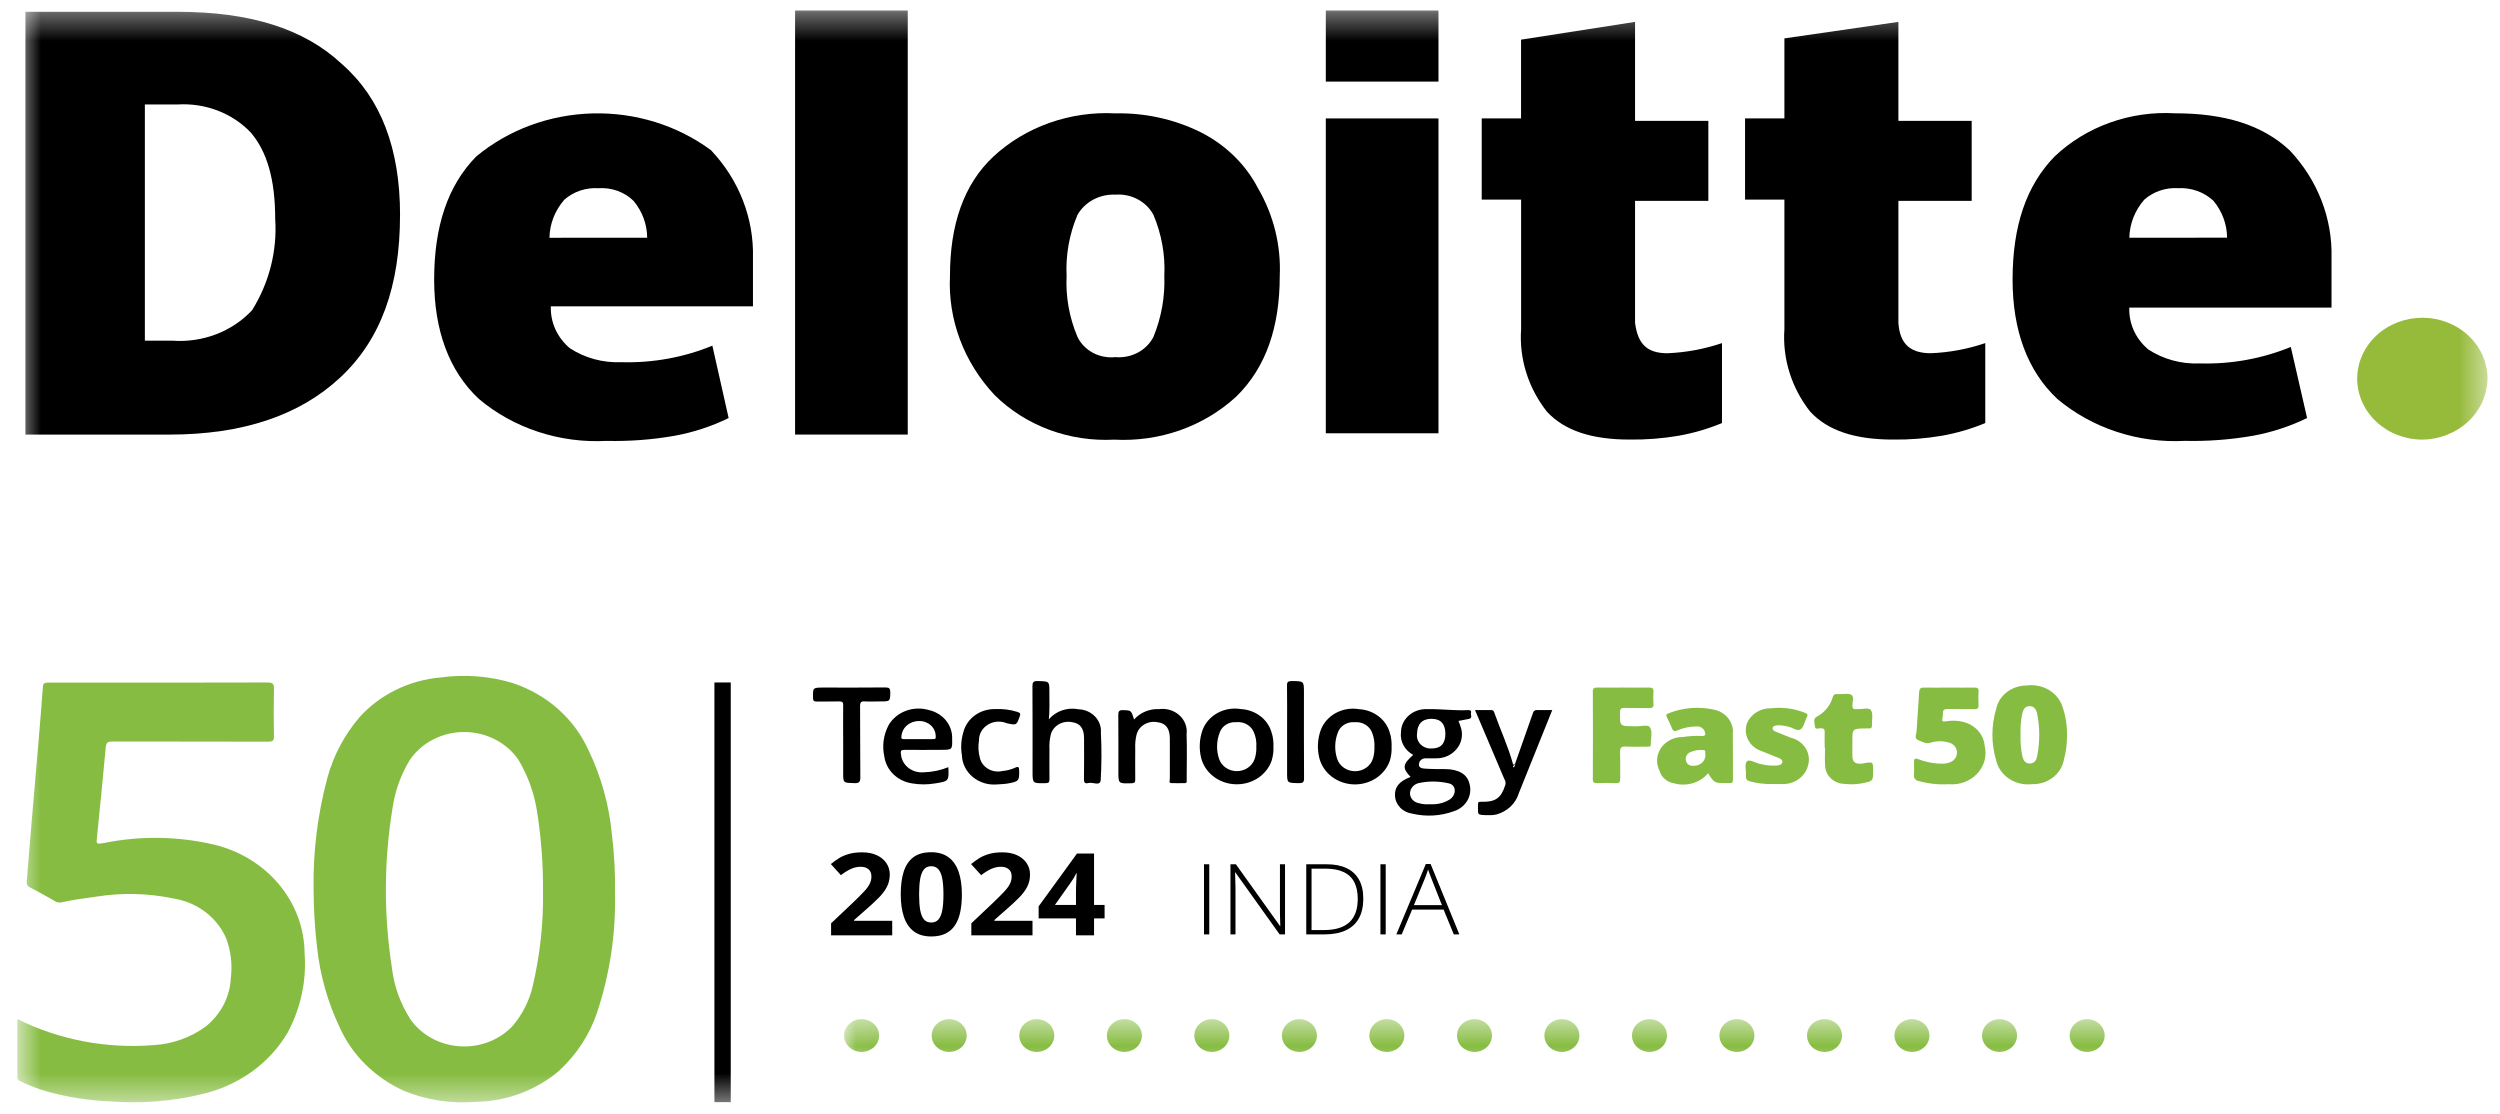
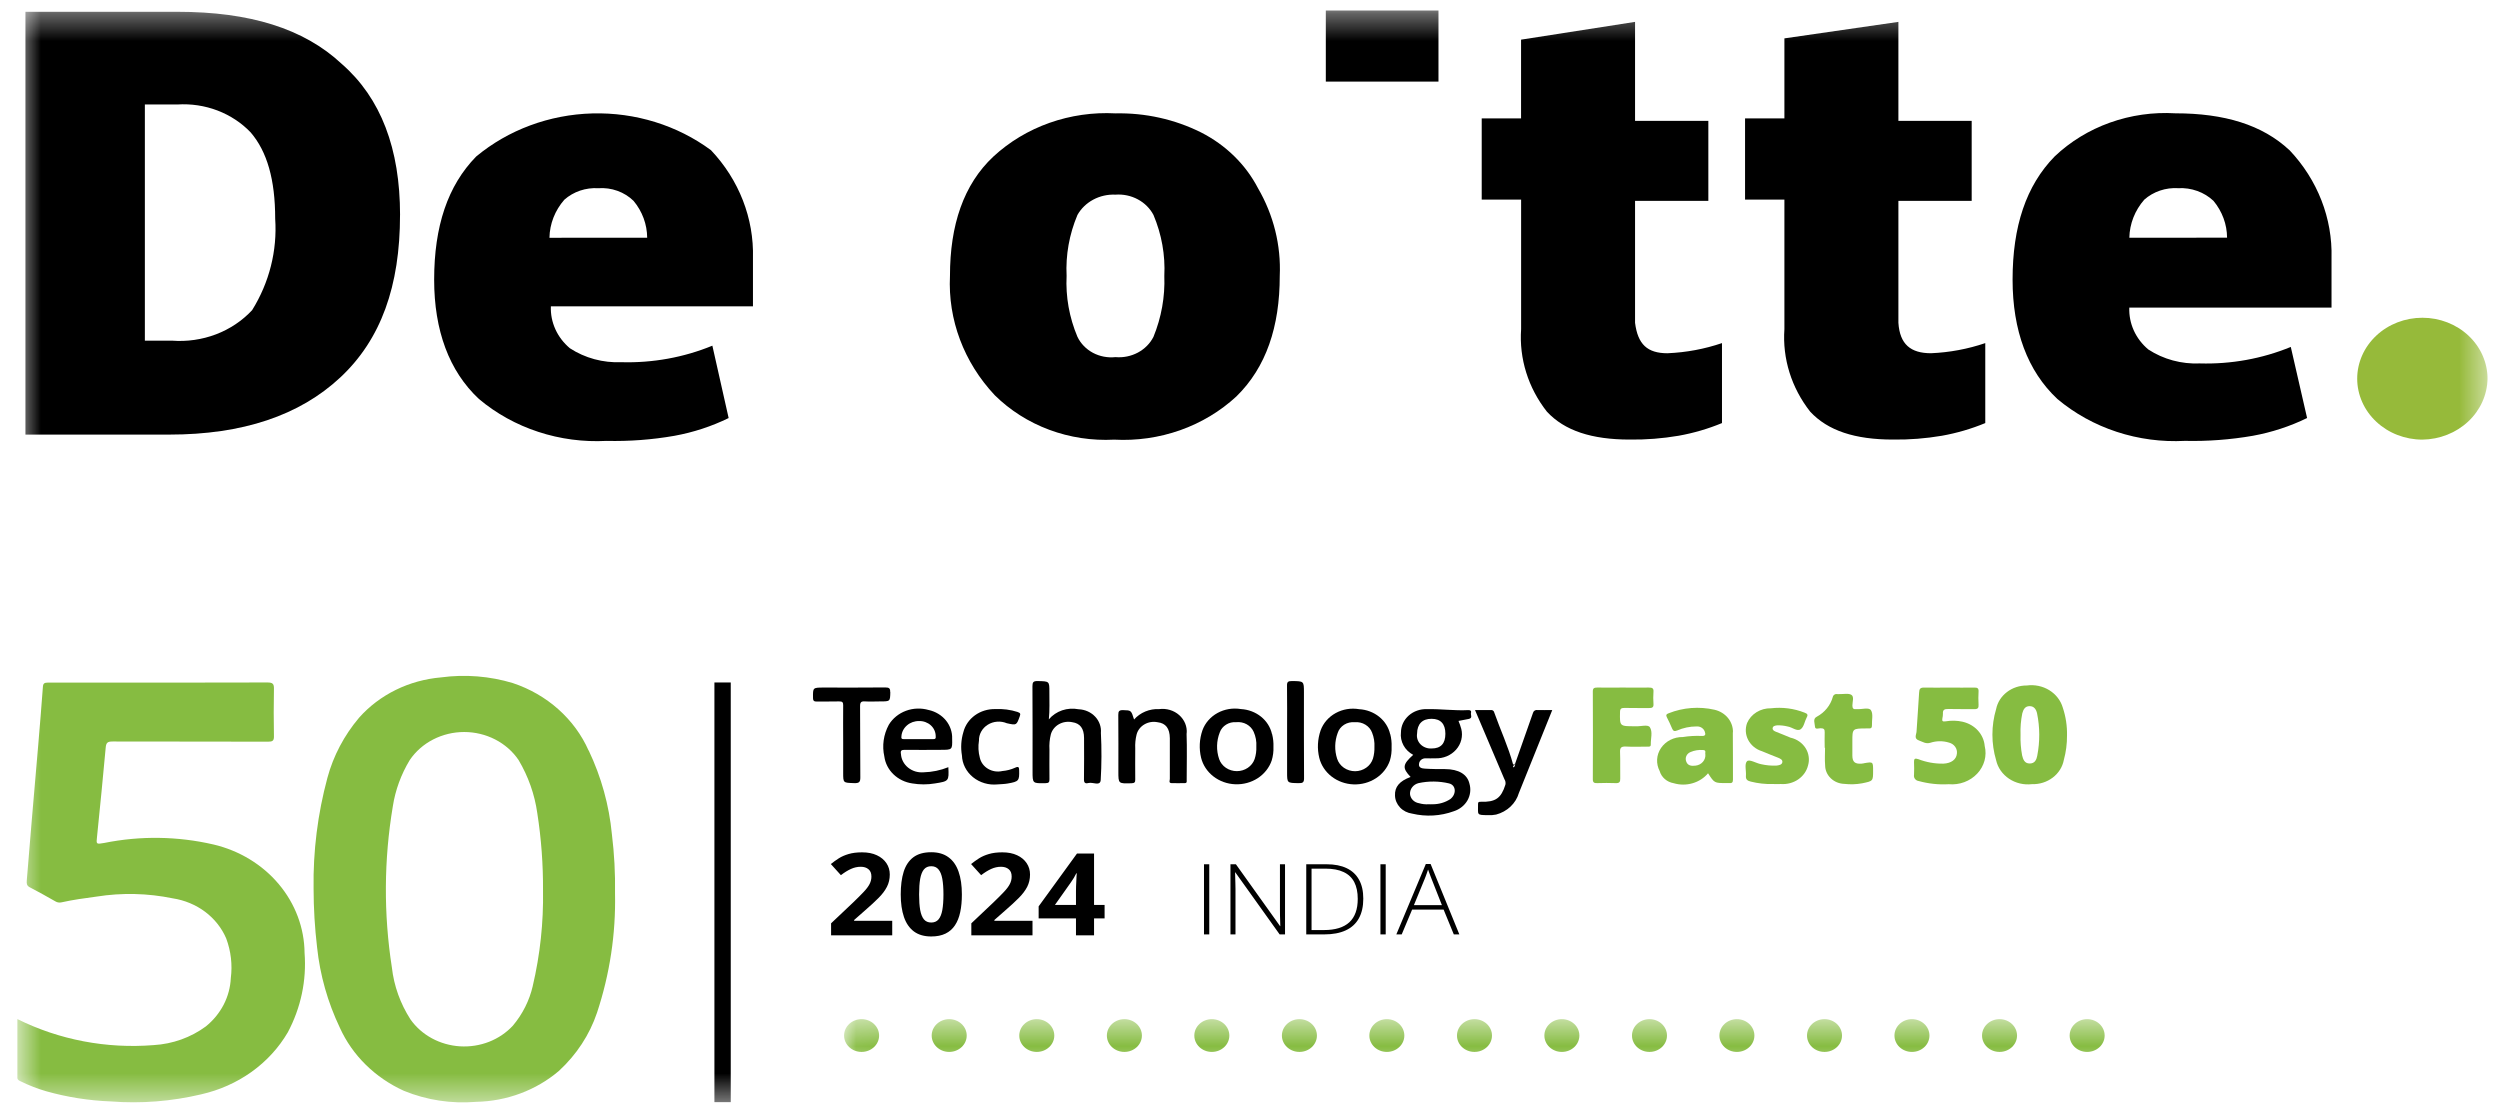
<svg xmlns="http://www.w3.org/2000/svg" width="92" height="41" viewBox="0 0 92 41" fill="none">
  <g clip-path="url(#clip0_17131_335)">
    <mask id="mask0_17131_335" style="mask-type:luminance" maskUnits="userSpaceOnUse" x="0" y="0" width="92" height="41">
      <path d="M91.538 0.387H0.639V40.562H91.538V0.387Z" fill="white" />
    </mask>
    <g mask="url(#mask0_17131_335)">
      <path d="M21.66 27.619C21.407 27.046 21.027 26.529 20.547 26.101C20.067 25.673 19.496 25.345 18.871 25.137C18.019 24.88 17.116 24.809 16.23 24.928C15.647 24.978 15.081 25.134 14.563 25.389C14.045 25.644 13.586 25.992 13.213 26.413C12.663 27.065 12.266 27.818 12.049 28.623C11.69 29.956 11.519 31.326 11.54 32.701C11.541 33.423 11.584 34.146 11.669 34.864C11.777 35.885 12.06 36.884 12.507 37.821C12.966 38.837 13.804 39.662 14.865 40.143C15.699 40.484 16.612 40.624 17.52 40.548C18.648 40.526 19.73 40.123 20.565 39.412C21.215 38.815 21.698 38.078 21.971 37.265C22.441 35.845 22.664 34.363 22.633 32.877C22.645 32.147 22.606 31.418 22.517 30.693C22.415 29.632 22.128 28.593 21.665 27.62M19.604 36.292C19.481 36.821 19.232 37.317 18.876 37.742C18.636 38.002 18.336 38.205 17.998 38.338C17.66 38.47 17.294 38.527 16.928 38.505C16.563 38.482 16.208 38.381 15.892 38.209C15.575 38.037 15.305 37.798 15.104 37.512C14.73 36.93 14.497 36.278 14.421 35.602C14.115 33.635 14.127 31.637 14.456 29.673C14.549 29.073 14.761 28.495 15.08 27.968C15.294 27.653 15.589 27.393 15.939 27.213C16.289 27.033 16.682 26.938 17.081 26.938C17.481 26.938 17.874 27.033 18.224 27.213C18.574 27.393 18.869 27.653 19.083 27.968C19.442 28.573 19.675 29.235 19.772 29.921C19.919 30.863 19.989 31.815 19.983 32.767C20.003 33.951 19.876 35.134 19.604 36.29" fill="#86BC41" />
      <path d="M7.85 31.076C6.535 30.772 5.163 30.753 3.839 31.02C3.538 31.072 3.538 31.074 3.571 30.787C3.571 30.773 3.571 30.761 3.575 30.748C3.682 29.668 3.795 28.59 3.89 27.51C3.906 27.329 3.96 27.286 4.147 27.287C6.054 27.293 7.96 27.287 9.866 27.294C10.026 27.294 10.083 27.262 10.081 27.101C10.07 26.516 10.07 25.93 10.081 25.345C10.084 25.169 10.04 25.115 9.841 25.115C7.618 25.122 5.396 25.12 3.173 25.12C2.701 25.12 2.23 25.123 1.758 25.12C1.635 25.12 1.587 25.151 1.579 25.273C1.526 25.996 1.466 26.714 1.405 27.435C1.326 28.371 1.243 29.308 1.164 30.244C1.103 30.968 1.045 31.685 0.985 32.406C0.977 32.508 0.978 32.592 1.097 32.653C1.42 32.818 1.729 32.997 2.043 33.173C2.075 33.192 2.111 33.206 2.149 33.211C2.187 33.217 2.226 33.215 2.264 33.206C2.687 33.111 3.118 33.053 3.552 32.995C4.483 32.847 5.436 32.869 6.358 33.059C6.794 33.126 7.205 33.297 7.55 33.555C7.894 33.814 8.161 34.152 8.325 34.536C8.499 35.004 8.557 35.502 8.494 35.994C8.478 36.334 8.389 36.667 8.231 36.973C8.072 37.279 7.849 37.551 7.574 37.773C7.023 38.179 6.354 38.419 5.654 38.46C3.919 38.599 2.177 38.267 0.639 37.502C0.639 38.238 0.639 38.948 0.639 39.656C0.639 39.742 0.704 39.765 0.764 39.795C1.062 39.942 1.374 40.063 1.696 40.157C2.47 40.376 3.271 40.502 4.08 40.533C5.195 40.619 6.318 40.53 7.403 40.272C8.075 40.12 8.706 39.839 9.256 39.446C9.805 39.053 10.26 38.557 10.591 37.99C11.073 37.085 11.286 36.076 11.208 35.068C11.2 34.148 10.866 33.258 10.258 32.535C9.651 31.813 8.804 31.299 7.851 31.076" fill="#86BC41" />
      <path d="M74.588 25.226C74.321 25.224 74.062 25.309 73.856 25.467C73.649 25.625 73.508 25.846 73.458 26.091C73.275 26.709 73.275 27.361 73.458 27.979C73.52 28.253 73.69 28.495 73.934 28.658C74.178 28.821 74.478 28.892 74.776 28.857C75.053 28.866 75.325 28.78 75.54 28.616C75.756 28.453 75.901 28.222 75.949 27.966C76.029 27.673 76.068 27.372 76.066 27.07C76.074 26.722 76.022 26.374 75.911 26.042C75.834 25.778 75.658 25.55 75.414 25.399C75.17 25.249 74.876 25.187 74.586 25.226M74.973 27.803C74.945 27.95 74.886 28.098 74.693 28.097C74.499 28.096 74.451 27.945 74.414 27.799C74.367 27.547 74.348 27.291 74.356 27.035C74.346 26.772 74.368 26.51 74.42 26.252C74.456 26.121 74.513 25.988 74.686 25.986C74.858 25.983 74.936 26.115 74.965 26.258C75.069 26.768 75.071 27.292 74.972 27.803" fill="#86BC41" />
      <path d="M72.229 26.561C72.023 26.514 71.809 26.509 71.602 26.545C71.487 26.562 71.461 26.536 71.479 26.439C71.493 26.381 71.5 26.322 71.5 26.263C71.489 26.122 71.555 26.087 71.698 26.091C72.014 26.1 72.331 26.091 72.647 26.097C72.781 26.1 72.818 26.057 72.811 25.938C72.801 25.774 72.801 25.61 72.811 25.445C72.817 25.33 72.77 25.3 72.653 25.303C72.344 25.309 72.034 25.303 71.725 25.303C71.415 25.303 71.12 25.31 70.818 25.303C70.669 25.298 70.629 25.348 70.624 25.483C70.599 25.962 70.556 26.44 70.529 26.919C70.523 27.035 70.416 27.182 70.626 27.253C70.76 27.299 70.87 27.386 71.039 27.333C71.261 27.261 71.501 27.259 71.724 27.328C71.817 27.352 71.897 27.406 71.95 27.481C72.004 27.555 72.026 27.646 72.014 27.735C71.993 27.949 71.808 28.089 71.518 28.102C71.201 28.108 70.886 28.051 70.593 27.937C70.465 27.892 70.432 27.927 70.436 28.043C70.441 28.201 70.446 28.359 70.436 28.516C70.431 28.541 70.432 28.567 70.438 28.593C70.444 28.618 70.455 28.642 70.471 28.663C70.487 28.684 70.508 28.702 70.531 28.716C70.555 28.729 70.581 28.738 70.608 28.742C70.966 28.841 71.34 28.881 71.712 28.859C71.907 28.876 72.104 28.851 72.286 28.783C72.468 28.716 72.63 28.609 72.759 28.472C72.889 28.335 72.981 28.171 73.03 27.993C73.078 27.816 73.081 27.63 73.037 27.452C73.02 27.244 72.933 27.046 72.789 26.886C72.645 26.727 72.451 26.614 72.234 26.563" fill="#86BC41" />
      <path d="M63.773 26.951C63.778 26.761 63.714 26.575 63.591 26.423C63.468 26.272 63.293 26.165 63.096 26.119C62.532 25.99 61.938 26.036 61.404 26.249C61.321 26.279 61.3 26.317 61.34 26.395C61.41 26.531 61.476 26.669 61.533 26.809C61.572 26.901 61.617 26.923 61.72 26.882C61.943 26.784 62.186 26.733 62.433 26.733C62.5 26.728 62.567 26.745 62.623 26.781C62.678 26.817 62.719 26.869 62.738 26.93C62.772 27.031 62.761 27.09 62.621 27.083C62.389 27.073 62.157 27.086 61.928 27.123C61.769 27.12 61.611 27.156 61.471 27.226C61.33 27.297 61.212 27.4 61.126 27.526C61.041 27.651 60.991 27.796 60.982 27.944C60.974 28.093 61.006 28.242 61.076 28.376C61.108 28.488 61.174 28.59 61.265 28.669C61.356 28.748 61.469 28.801 61.592 28.822C61.817 28.889 62.059 28.89 62.285 28.824C62.511 28.759 62.711 28.63 62.856 28.456C63.09 28.817 63.09 28.817 63.523 28.817C63.559 28.815 63.594 28.815 63.629 28.817C63.739 28.831 63.774 28.79 63.773 28.685C63.768 28.107 63.777 27.528 63.768 26.95M62.758 27.769C62.765 27.866 62.731 27.963 62.665 28.038C62.598 28.114 62.503 28.163 62.399 28.175C62.253 28.195 62.106 28.181 62.053 28.023C62.027 27.957 62.029 27.884 62.058 27.819C62.088 27.754 62.143 27.703 62.212 27.675C62.353 27.615 62.508 27.589 62.663 27.6C62.81 27.6 62.736 27.713 62.758 27.769Z" fill="#86BC41" />
      <path d="M54.134 26.235C54.151 26.163 54.116 26.128 54.031 26.132C53.525 26.159 53.021 26.084 52.517 26.097C52.393 26.091 52.269 26.109 52.153 26.15C52.037 26.19 51.931 26.252 51.841 26.332C51.751 26.412 51.68 26.508 51.63 26.614C51.581 26.721 51.556 26.835 51.555 26.951C51.535 27.115 51.568 27.281 51.648 27.428C51.728 27.576 51.853 27.698 52.006 27.779C51.613 28.131 51.596 28.261 51.91 28.592C51.498 28.744 51.321 28.96 51.336 29.276C51.34 29.439 51.407 29.595 51.523 29.717C51.639 29.839 51.797 29.918 51.97 29.942C52.478 30.063 53.014 30.032 53.501 29.853C53.717 29.784 53.897 29.64 54.004 29.452C54.11 29.263 54.136 29.043 54.075 28.837C53.996 28.494 53.679 28.306 53.182 28.303C52.929 28.303 52.676 28.303 52.424 28.285C52.322 28.279 52.196 28.247 52.22 28.111C52.224 28.054 52.252 28.001 52.296 27.963C52.341 27.925 52.4 27.904 52.46 27.906C52.58 27.906 52.699 27.912 52.819 27.906C52.964 27.912 53.108 27.886 53.241 27.831C53.373 27.776 53.49 27.692 53.583 27.588C53.676 27.483 53.742 27.36 53.775 27.228C53.808 27.096 53.809 26.959 53.776 26.826C53.748 26.726 53.714 26.627 53.673 26.53C53.798 26.506 53.921 26.481 54.045 26.458C54.205 26.428 54.114 26.311 54.132 26.233M53.328 28.831C53.586 28.892 53.605 29.224 53.373 29.406C53.182 29.531 52.954 29.598 52.721 29.597C52.679 29.601 52.637 29.597 52.577 29.597C52.456 29.605 52.335 29.592 52.219 29.558C52.132 29.544 52.052 29.503 51.992 29.442C51.932 29.38 51.895 29.302 51.888 29.219C51.884 29.129 51.913 29.04 51.97 28.968C52.027 28.895 52.108 28.843 52.201 28.819C52.573 28.738 52.959 28.742 53.329 28.83M52.685 27.544C52.609 27.549 52.532 27.538 52.462 27.511C52.391 27.485 52.327 27.444 52.276 27.392C52.224 27.339 52.186 27.276 52.164 27.208C52.142 27.14 52.137 27.068 52.148 26.997C52.153 26.642 52.342 26.448 52.687 26.452C53.018 26.455 53.189 26.641 53.19 27.001C53.19 27.361 53.026 27.544 52.685 27.544Z" fill="black" />
      <path d="M60.676 25.302C60.367 25.309 60.057 25.302 59.748 25.302C59.425 25.302 59.103 25.306 58.777 25.302C58.664 25.302 58.616 25.326 58.616 25.443C58.621 26.522 58.621 27.601 58.616 28.679C58.616 28.799 58.665 28.822 58.778 28.819C59.003 28.813 59.229 28.809 59.453 28.819C59.601 28.827 59.627 28.769 59.625 28.648C59.617 28.326 59.632 28.003 59.618 27.683C59.611 27.523 59.653 27.463 59.835 27.473C60.092 27.488 60.355 27.477 60.615 27.476C60.675 27.476 60.752 27.491 60.749 27.398C60.744 27.182 60.827 26.934 60.715 26.762C60.642 26.65 60.374 26.739 60.193 26.726C60.179 26.726 60.165 26.726 60.151 26.726C59.601 26.726 59.606 26.726 59.617 26.204C59.617 26.079 59.664 26.049 59.789 26.052C60.085 26.06 60.38 26.052 60.675 26.057C60.798 26.057 60.857 26.036 60.848 25.907C60.837 25.756 60.837 25.604 60.848 25.453C60.858 25.325 60.797 25.3 60.675 25.303" fill="#86BC41" />
      <path d="M65.903 27.151C65.718 27.072 65.529 27 65.343 26.924C65.283 26.899 65.224 26.864 65.233 26.794C65.245 26.714 65.326 26.702 65.394 26.693C65.528 26.688 65.661 26.703 65.79 26.736C65.956 26.762 66.133 26.93 66.267 26.834C66.388 26.747 66.409 26.543 66.489 26.397C66.545 26.296 66.505 26.263 66.409 26.226C66.019 26.071 65.591 26.016 65.17 26.065C64.983 26.061 64.798 26.111 64.641 26.208C64.484 26.305 64.363 26.444 64.293 26.607C64.255 26.709 64.24 26.817 64.247 26.924C64.254 27.031 64.284 27.137 64.335 27.233C64.386 27.329 64.457 27.416 64.543 27.486C64.63 27.557 64.731 27.611 64.841 27.645C65.037 27.732 65.241 27.804 65.439 27.886C65.514 27.918 65.608 27.959 65.59 28.053C65.572 28.147 65.461 28.164 65.371 28.174C65.182 28.182 64.992 28.164 64.808 28.122C64.625 28.089 64.374 27.925 64.288 28.016C64.189 28.122 64.266 28.366 64.25 28.549C64.238 28.684 64.305 28.734 64.43 28.763C64.695 28.83 64.969 28.86 65.244 28.852C65.342 28.852 65.441 28.856 65.539 28.852C65.766 28.868 65.991 28.808 66.175 28.682C66.358 28.556 66.487 28.372 66.537 28.165C66.568 28.059 66.575 27.949 66.559 27.841C66.544 27.732 66.506 27.628 66.447 27.533C66.388 27.439 66.309 27.356 66.216 27.29C66.123 27.224 66.017 27.176 65.903 27.149" fill="#86BC41" />
      <path d="M39.692 26.101C39.49 26.061 39.281 26.075 39.087 26.14C38.894 26.206 38.724 26.321 38.597 26.473C38.633 26.131 38.615 25.795 38.617 25.461C38.617 25.065 38.617 25.073 38.188 25.063C38.024 25.06 37.994 25.108 37.994 25.251C38.001 26.296 37.998 27.342 37.998 28.388C37.998 28.834 37.998 28.829 38.472 28.821C38.601 28.821 38.621 28.777 38.62 28.672C38.614 28.31 38.62 27.948 38.62 27.587C38.608 27.396 38.626 27.205 38.672 27.019C38.717 26.865 38.824 26.732 38.97 26.65C39.117 26.568 39.292 26.542 39.459 26.577C39.748 26.617 39.892 26.807 39.893 27.158C39.893 27.671 39.899 28.183 39.89 28.697C39.89 28.84 39.977 28.835 40.061 28.814C40.213 28.774 40.489 28.942 40.506 28.706C40.54 28.129 40.543 27.549 40.513 26.971C40.523 26.864 40.509 26.755 40.473 26.653C40.437 26.55 40.38 26.455 40.303 26.374C40.227 26.293 40.135 26.227 40.031 26.18C39.927 26.133 39.814 26.106 39.698 26.101" fill="black" />
      <path d="M68.591 28.09C68.563 28.095 68.535 28.099 68.507 28.102C68.266 28.12 68.17 28.042 68.167 27.814C68.167 27.636 68.167 27.459 68.167 27.281C68.167 26.809 68.167 26.809 68.682 26.806C68.71 26.805 68.738 26.805 68.766 26.806C68.858 26.815 68.891 26.776 68.888 26.692C68.879 26.503 68.942 26.275 68.851 26.136C68.774 26.019 68.512 26.11 68.335 26.096C68.328 26.095 68.321 26.095 68.314 26.096C68.205 26.11 68.169 26.069 68.168 25.965C68.168 25.829 68.239 25.641 68.133 25.572C68.028 25.503 67.837 25.548 67.682 25.543C67.661 25.543 67.64 25.543 67.618 25.543C67.599 25.539 67.58 25.539 67.561 25.542C67.542 25.545 67.524 25.552 67.508 25.562C67.492 25.572 67.478 25.585 67.468 25.6C67.457 25.615 67.45 25.632 67.447 25.649C67.405 25.801 67.331 25.944 67.229 26.069C67.128 26.194 67 26.299 66.855 26.377C66.703 26.454 66.785 26.618 66.791 26.738C66.796 26.859 66.925 26.799 66.994 26.799C67.114 26.799 67.153 26.835 67.149 26.946C67.141 27.137 67.149 27.327 67.149 27.518H67.162C67.162 27.734 67.146 27.952 67.165 28.167C67.166 28.344 67.24 28.514 67.373 28.641C67.505 28.768 67.684 28.842 67.874 28.847C68.09 28.872 68.309 28.865 68.524 28.826C68.929 28.743 68.93 28.747 68.93 28.361C68.93 28.03 68.929 28.03 68.594 28.087" fill="#86BC41" />
      <path d="M56.584 26.13C56.547 26.122 56.508 26.129 56.477 26.148C56.445 26.168 56.423 26.198 56.415 26.232C56.197 26.855 55.977 27.478 55.757 28.101C55.759 28.126 55.756 28.152 55.747 28.176C55.739 28.2 55.725 28.222 55.707 28.242C55.664 28.213 55.681 28.177 55.685 28.142C55.506 27.479 55.212 26.854 54.984 26.208C54.978 26.183 54.962 26.16 54.939 26.146C54.916 26.132 54.888 26.126 54.861 26.131C54.675 26.134 54.488 26.131 54.281 26.131C54.648 26.994 55.006 27.833 55.361 28.672C55.401 28.733 55.414 28.806 55.399 28.876C55.242 29.373 55.038 29.522 54.497 29.505C54.423 29.505 54.391 29.512 54.392 29.581C54.399 29.994 54.314 29.992 54.764 29.998C54.862 30.003 54.961 29.995 55.057 29.976C55.257 29.923 55.44 29.822 55.587 29.683C55.733 29.545 55.839 29.373 55.894 29.185C56.234 28.345 56.572 27.505 56.908 26.664L57.123 26.13C56.92 26.13 56.752 26.135 56.584 26.13Z" fill="black" />
      <path d="M46.809 27.014C46.754 26.765 46.612 26.539 46.405 26.373C46.199 26.207 45.94 26.109 45.668 26.094C45.371 26.044 45.064 26.095 44.804 26.238C44.544 26.381 44.347 26.607 44.25 26.874C44.137 27.201 44.12 27.549 44.2 27.884C44.266 28.153 44.425 28.395 44.652 28.571C44.879 28.748 45.162 28.85 45.457 28.861C45.752 28.873 46.042 28.794 46.285 28.637C46.527 28.479 46.708 28.251 46.798 27.988C46.848 27.824 46.87 27.653 46.863 27.482C46.869 27.325 46.852 27.167 46.813 27.014M46.169 27.936C46.124 28.065 46.036 28.177 45.919 28.256C45.802 28.335 45.661 28.378 45.517 28.378C45.372 28.378 45.231 28.335 45.114 28.256C44.997 28.177 44.91 28.065 44.865 27.936C44.755 27.614 44.763 27.268 44.888 26.951C44.929 26.834 45.011 26.734 45.121 26.666C45.23 26.598 45.361 26.566 45.492 26.576C45.626 26.562 45.762 26.589 45.878 26.653C45.994 26.718 46.085 26.816 46.136 26.933C46.211 27.103 46.245 27.287 46.233 27.471C46.24 27.629 46.219 27.787 46.169 27.938" fill="black" />
      <path d="M51.158 27.018C51.102 26.768 50.96 26.543 50.754 26.377C50.547 26.211 50.288 26.113 50.016 26.098C49.719 26.047 49.413 26.098 49.153 26.241C48.893 26.384 48.696 26.61 48.599 26.878C48.486 27.204 48.468 27.553 48.549 27.888C48.615 28.157 48.774 28.398 49.001 28.575C49.228 28.751 49.51 28.853 49.805 28.865C50.1 28.877 50.391 28.798 50.633 28.64C50.876 28.483 51.056 28.255 51.147 27.992C51.197 27.828 51.218 27.657 51.211 27.486C51.218 27.329 51.201 27.171 51.162 27.018M50.525 27.916C50.483 28.049 50.398 28.166 50.279 28.25C50.161 28.334 50.017 28.38 49.869 28.381C49.721 28.381 49.576 28.337 49.457 28.255C49.337 28.173 49.25 28.056 49.207 27.924C49.106 27.614 49.113 27.282 49.226 26.975C49.265 26.851 49.349 26.743 49.464 26.67C49.579 26.598 49.717 26.565 49.855 26.577C49.993 26.565 50.131 26.597 50.247 26.668C50.363 26.738 50.45 26.843 50.494 26.965C50.56 27.132 50.589 27.309 50.579 27.487C50.584 27.631 50.566 27.777 50.525 27.916Z" fill="black" />
      <path d="M43.67 26.988C43.681 26.864 43.662 26.739 43.614 26.622C43.566 26.506 43.491 26.401 43.394 26.315C43.297 26.229 43.181 26.165 43.054 26.127C42.927 26.089 42.792 26.078 42.66 26.095C42.484 26.086 42.309 26.116 42.148 26.183C41.987 26.25 41.845 26.351 41.734 26.478C41.626 26.134 41.626 26.142 41.337 26.133C41.188 26.128 41.151 26.171 41.153 26.308C41.16 27.005 41.156 27.702 41.156 28.399C41.156 28.842 41.156 28.838 41.638 28.824C41.752 28.821 41.779 28.787 41.777 28.687C41.771 28.306 41.777 27.924 41.777 27.542C41.768 27.371 41.785 27.2 41.826 27.033C41.865 26.878 41.968 26.743 42.113 26.658C42.257 26.573 42.432 26.544 42.599 26.578C42.9 26.613 43.046 26.804 43.05 27.167C43.05 27.667 43.05 28.166 43.05 28.667C43.05 28.72 42.997 28.814 43.114 28.819C43.276 28.825 43.436 28.819 43.599 28.819C43.689 28.819 43.67 28.752 43.67 28.703C43.67 28.131 43.686 27.558 43.666 26.988" fill="black" />
      <path d="M34.178 26.129C33.903 26.049 33.608 26.058 33.34 26.157C33.073 26.256 32.849 26.438 32.708 26.672C32.513 27.033 32.455 27.445 32.544 27.841C32.577 28.087 32.695 28.318 32.881 28.496C33.066 28.674 33.308 28.792 33.571 28.83C33.848 28.877 34.132 28.877 34.408 28.83C34.919 28.749 34.924 28.744 34.899 28.232C34.611 28.349 34.301 28.413 33.987 28.421C33.885 28.429 33.782 28.418 33.684 28.389C33.587 28.359 33.497 28.312 33.419 28.249C33.341 28.186 33.278 28.11 33.233 28.024C33.187 27.938 33.161 27.844 33.155 27.748C33.132 27.623 33.169 27.592 33.302 27.594C33.738 27.602 34.174 27.594 34.61 27.594C35.046 27.594 35.048 27.594 35.039 27.185C35.048 26.943 34.967 26.705 34.81 26.512C34.653 26.32 34.429 26.184 34.177 26.128M34.327 27.201C34.151 27.197 33.976 27.201 33.8 27.201C33.625 27.201 33.449 27.197 33.274 27.201C33.179 27.201 33.16 27.179 33.173 27.088C33.185 26.936 33.259 26.794 33.38 26.691C33.5 26.588 33.658 26.532 33.822 26.535C33.901 26.532 33.98 26.545 34.054 26.572C34.128 26.599 34.196 26.639 34.253 26.691C34.31 26.742 34.355 26.804 34.386 26.872C34.417 26.941 34.433 27.014 34.434 27.089C34.445 27.181 34.417 27.203 34.327 27.201Z" fill="black" />
      <path d="M32.759 25.471C32.763 25.334 32.725 25.297 32.576 25.298C31.824 25.306 31.072 25.302 30.321 25.302C29.908 25.302 29.915 25.302 29.919 25.681C29.919 25.802 29.966 25.82 30.077 25.817C30.344 25.811 30.612 25.821 30.878 25.812C30.999 25.809 31.031 25.844 31.029 25.955C31.023 26.409 31.029 26.862 31.029 27.316V28.439C31.029 28.816 31.029 28.805 31.431 28.819C31.618 28.826 31.662 28.778 31.66 28.605C31.65 27.73 31.66 26.857 31.651 25.982C31.651 25.84 31.693 25.801 31.839 25.812C32.021 25.824 32.204 25.812 32.387 25.812C32.763 25.812 32.755 25.812 32.764 25.468" fill="black" />
      <path d="M37.45 26.201C37.184 26.116 36.903 26.08 36.622 26.094C36.353 26.089 36.09 26.17 35.877 26.324C35.664 26.478 35.514 26.696 35.452 26.942C35.368 27.22 35.35 27.513 35.399 27.799C35.404 27.951 35.443 28.101 35.513 28.239C35.583 28.377 35.683 28.5 35.806 28.6C35.929 28.7 36.072 28.775 36.228 28.821C36.383 28.867 36.547 28.882 36.709 28.866C36.835 28.856 36.962 28.855 37.085 28.833C37.496 28.761 37.514 28.731 37.505 28.351C37.505 28.237 37.485 28.19 37.353 28.253C37.207 28.319 37.05 28.36 36.888 28.374C36.799 28.394 36.706 28.398 36.615 28.384C36.525 28.37 36.438 28.339 36.36 28.293C36.282 28.247 36.215 28.186 36.163 28.116C36.111 28.045 36.075 27.965 36.057 27.88C36.002 27.676 35.992 27.463 36.026 27.255C36.023 27.14 36.051 27.026 36.108 26.923C36.164 26.821 36.248 26.734 36.35 26.67C36.452 26.606 36.57 26.567 36.693 26.558C36.816 26.548 36.939 26.568 37.051 26.615C37.411 26.695 37.407 26.694 37.529 26.356C37.562 26.265 37.545 26.236 37.451 26.203" fill="black" />
      <path d="M47.985 25.485C47.985 25.063 47.985 25.067 47.539 25.063C47.404 25.063 47.36 25.092 47.362 25.225C47.37 25.79 47.365 26.355 47.365 26.921V28.419C47.365 28.819 47.365 28.812 47.789 28.82C47.945 28.823 47.989 28.79 47.989 28.639C47.981 27.588 47.985 26.537 47.985 25.485Z" fill="black" />
      <path d="M55.69 28.215C55.714 28.18 55.734 28.142 55.748 28.103L55.676 28.145C55.699 28.173 55.706 28.201 55.69 28.215Z" fill="black" />
      <path d="M32.834 34.421H30.584V33.978L31.392 33.214C31.555 33.057 31.686 32.927 31.784 32.822C31.884 32.717 31.956 32.62 32 32.534C32.045 32.447 32.068 32.355 32.068 32.256C32.068 32.136 32.032 32.047 31.96 31.988C31.89 31.928 31.795 31.897 31.676 31.897C31.551 31.897 31.43 31.924 31.313 31.978C31.195 32.031 31.073 32.108 30.945 32.206L30.575 31.797C30.668 31.722 30.765 31.652 30.868 31.586C30.972 31.52 31.093 31.468 31.229 31.428C31.367 31.387 31.532 31.366 31.724 31.366C31.936 31.366 32.117 31.402 32.268 31.473C32.421 31.544 32.538 31.642 32.621 31.766C32.703 31.888 32.744 32.026 32.744 32.182C32.744 32.348 32.709 32.5 32.638 32.637C32.568 32.774 32.465 32.91 32.33 33.045C32.197 33.179 32.035 33.328 31.846 33.492L31.432 33.856V33.885H32.834V34.421ZM35.397 32.915C35.397 33.158 35.377 33.375 35.336 33.566C35.296 33.757 35.231 33.919 35.142 34.052C35.054 34.185 34.938 34.287 34.794 34.357C34.65 34.427 34.475 34.462 34.27 34.462C34.012 34.462 33.8 34.401 33.634 34.279C33.468 34.155 33.345 33.978 33.266 33.747C33.187 33.515 33.147 33.238 33.147 32.915C33.147 32.59 33.183 32.312 33.255 32.081C33.328 31.849 33.447 31.671 33.612 31.547C33.776 31.424 33.995 31.362 34.27 31.362C34.527 31.362 34.738 31.424 34.904 31.547C35.072 31.669 35.196 31.847 35.276 32.079C35.357 32.309 35.397 32.588 35.397 32.915ZM33.823 32.915C33.823 33.144 33.836 33.336 33.863 33.49C33.891 33.642 33.937 33.757 34.001 33.834C34.066 33.911 34.156 33.949 34.27 33.949C34.383 33.949 34.472 33.911 34.536 33.836C34.602 33.759 34.649 33.644 34.677 33.492C34.705 33.338 34.719 33.146 34.719 32.915C34.719 32.686 34.705 32.494 34.677 32.34C34.649 32.187 34.602 32.071 34.536 31.994C34.472 31.916 34.383 31.877 34.27 31.877C34.156 31.877 34.066 31.916 34.001 31.994C33.937 32.071 33.891 32.187 33.863 32.34C33.836 32.494 33.823 32.686 33.823 32.915ZM37.996 34.421H35.745V33.978L36.553 33.214C36.716 33.057 36.847 32.927 36.945 32.822C37.045 32.717 37.117 32.62 37.161 32.534C37.207 32.447 37.229 32.355 37.229 32.256C37.229 32.136 37.194 32.047 37.121 31.988C37.051 31.928 36.956 31.897 36.837 31.897C36.713 31.897 36.592 31.924 36.474 31.978C36.357 32.031 36.234 32.108 36.106 32.206L35.736 31.797C35.829 31.722 35.927 31.652 36.029 31.586C36.134 31.52 36.254 31.468 36.391 31.428C36.528 31.387 36.694 31.366 36.886 31.366C37.097 31.366 37.279 31.402 37.43 31.473C37.583 31.544 37.7 31.642 37.782 31.766C37.864 31.888 37.905 32.026 37.905 32.182C37.905 32.348 37.87 32.5 37.8 32.637C37.729 32.774 37.626 32.91 37.491 33.045C37.358 33.179 37.196 33.328 37.007 33.492L36.593 33.856V33.885H37.996V34.421ZM40.649 33.797H40.261V34.421H39.596V33.797H38.222V33.354L39.634 31.409H40.261V33.302H40.649V33.797ZM39.596 33.302V32.791C39.596 32.743 39.597 32.686 39.599 32.62C39.602 32.554 39.605 32.489 39.608 32.423C39.611 32.357 39.613 32.298 39.616 32.248C39.621 32.195 39.624 32.159 39.625 32.138H39.608C39.58 32.195 39.55 32.25 39.519 32.303C39.489 32.355 39.453 32.41 39.411 32.468L38.821 33.302H39.596Z" fill="black" />
      <path d="M44.307 34.386V31.805H44.501V34.386H44.307ZM47.289 34.386H47.091L45.46 32.103H45.451C45.453 32.167 45.455 32.232 45.456 32.298C45.459 32.362 45.461 32.429 45.462 32.499C45.465 32.567 45.466 32.638 45.466 32.711V34.386H45.281V31.805H45.481L47.106 34.081H47.115C47.114 34.029 47.112 33.969 47.11 33.901C47.108 33.833 47.106 33.762 47.104 33.691C47.103 33.619 47.102 33.551 47.102 33.488V31.805H47.289V34.386ZM50.169 33.071C50.169 33.359 50.114 33.601 50.005 33.797C49.897 33.992 49.736 34.139 49.522 34.238C49.309 34.337 49.045 34.386 48.731 34.386H48.07V31.805H48.818C49.112 31.805 49.359 31.853 49.559 31.95C49.76 32.046 49.911 32.189 50.014 32.377C50.118 32.564 50.169 32.795 50.169 33.071ZM49.965 33.078C49.965 32.832 49.922 32.627 49.837 32.462C49.751 32.297 49.62 32.173 49.444 32.091C49.268 32.007 49.045 31.966 48.774 31.966H48.265V34.226H48.721C49.138 34.226 49.449 34.13 49.656 33.94C49.862 33.748 49.965 33.461 49.965 33.078ZM50.8 34.386V31.805H50.994V34.386H50.8ZM53.5 34.386L53.125 33.473H51.966L51.583 34.386H51.385L52.47 31.796H52.647L53.704 34.386H53.5ZM53.062 33.309L52.681 32.342C52.671 32.317 52.659 32.285 52.644 32.246C52.63 32.208 52.615 32.166 52.598 32.123C52.583 32.079 52.568 32.038 52.553 31.999C52.54 32.04 52.526 32.082 52.511 32.123C52.496 32.164 52.482 32.204 52.468 32.243C52.454 32.281 52.441 32.315 52.428 32.345L52.032 33.309H53.062Z" fill="black" />
      <path d="M86.745 13.936C86.745 13.341 86.998 12.771 87.448 12.35C87.897 11.929 88.508 11.693 89.144 11.693C89.779 11.693 90.389 11.929 90.839 12.35C91.288 12.771 91.541 13.341 91.541 13.936C91.532 14.528 91.277 15.094 90.829 15.513C90.381 15.931 89.777 16.17 89.144 16.178C88.508 16.178 87.898 15.942 87.449 15.521C86.999 15.101 86.746 14.531 86.745 13.936Z" fill="#96BA3A" />
      <path d="M14.721 7.91C14.721 10.526 14.022 12.49 12.523 13.89C11.025 15.29 8.927 15.993 6.231 15.993H0.936V0.434H6.53C9.177 0.434 11.175 1.042 12.574 2.35C14.022 3.612 14.722 5.48 14.722 7.91M10.127 8.051C10.127 6.604 9.827 5.574 9.225 4.873C8.889 4.521 8.471 4.246 8.004 4.067C7.536 3.889 7.032 3.813 6.528 3.845H5.331V12.536H6.33C6.881 12.578 7.435 12.498 7.947 12.304C8.459 12.109 8.915 11.804 9.278 11.414C9.911 10.396 10.206 9.225 10.127 8.05" fill="black" />
-       <path d="M33.405 0.387H29.259V15.992H33.405V0.387Z" fill="black" />
+       <path d="M33.405 0.387H29.259V15.992V0.387Z" fill="black" />
      <path d="M47.095 10.153C47.095 12.021 46.596 13.517 45.497 14.591C44.908 15.135 44.204 15.558 43.43 15.832C42.655 16.105 41.828 16.224 41.002 16.179C40.186 16.222 39.371 16.098 38.612 15.816C37.852 15.533 37.169 15.099 36.607 14.544C35.471 13.335 34.88 11.761 34.959 10.153C34.959 8.284 35.458 6.789 36.557 5.761C37.145 5.217 37.849 4.794 38.624 4.52C39.398 4.247 40.225 4.128 41.052 4.172C42.147 4.149 43.231 4.39 44.198 4.873C45.11 5.336 45.843 6.055 46.296 6.929C46.869 7.916 47.145 9.03 47.095 10.153ZM39.251 10.153C39.213 10.918 39.349 11.682 39.65 12.395C39.769 12.643 39.968 12.848 40.219 12.983C40.471 13.117 40.761 13.173 41.049 13.142C41.336 13.167 41.624 13.108 41.874 12.975C42.124 12.841 42.325 12.639 42.448 12.395C42.74 11.68 42.876 10.918 42.847 10.153C42.886 9.387 42.749 8.623 42.448 7.91C42.321 7.669 42.12 7.469 41.871 7.336C41.622 7.202 41.335 7.142 41.049 7.163C40.764 7.15 40.481 7.213 40.233 7.346C39.986 7.478 39.783 7.674 39.65 7.91C39.349 8.623 39.213 9.387 39.251 10.153Z" fill="black" />
-       <path d="M52.936 4.358H48.79V15.945H52.936V4.358Z" fill="black" />
      <path d="M52.936 0.387H48.79V3.003H52.936V0.387Z" fill="black" />
      <path d="M61.372 12.999C62.054 12.97 62.727 12.844 63.369 12.626V15.569C62.857 15.781 62.321 15.938 61.77 16.036C61.177 16.137 60.575 16.184 59.972 16.176C58.574 16.176 57.575 15.849 56.926 15.149C56.237 14.273 55.901 13.197 55.977 12.112V7.346H54.527V4.356H55.975V1.459L60.17 0.805V4.449H62.867V7.393H60.17V11.878C60.27 12.672 60.621 13 61.369 13" fill="black" />
      <path d="M71.061 12.999C71.743 12.97 72.417 12.844 73.058 12.626V15.569C72.546 15.781 72.01 15.938 71.46 16.036C70.867 16.137 70.264 16.184 69.662 16.176C68.263 16.176 67.264 15.849 66.615 15.149C65.926 14.273 65.59 13.197 65.666 12.112V7.346H64.218V4.356H65.666V1.412L69.861 0.805V4.449H72.558V7.393H69.861V11.878C69.912 12.672 70.313 12.999 71.061 12.999Z" fill="black" />
      <path d="M84.25 5.525C83.25 4.59 81.853 4.17 80.055 4.17C79.235 4.121 78.414 4.238 77.647 4.512C76.88 4.786 76.185 5.211 75.609 5.759C74.561 6.833 74.063 8.328 74.063 10.291C74.063 12.159 74.613 13.655 75.711 14.682C76.347 15.216 77.089 15.627 77.894 15.891C78.7 16.156 79.554 16.269 80.406 16.224C81.243 16.243 82.08 16.18 82.904 16.037C83.599 15.911 84.272 15.69 84.901 15.383L84.301 12.767C83.248 13.2 82.105 13.407 80.955 13.374C80.279 13.404 79.612 13.223 79.057 12.86C78.827 12.667 78.645 12.429 78.524 12.162C78.404 11.896 78.347 11.608 78.358 11.319H85.8V9.496C85.84 8.037 85.287 6.618 84.253 5.525M78.36 8.748C78.37 8.237 78.563 7.743 78.91 7.347C79.076 7.2 79.272 7.087 79.487 7.014C79.702 6.941 79.93 6.911 80.158 6.925C80.398 6.912 80.637 6.947 80.861 7.028C81.085 7.108 81.288 7.232 81.457 7.392C81.778 7.78 81.954 8.256 81.956 8.747L78.36 8.748Z" fill="black" />
      <path d="M26.163 5.526C24.923 4.61 23.377 4.131 21.798 4.174C20.218 4.217 18.704 4.778 17.523 5.76C16.474 6.834 15.977 8.33 15.977 10.292C15.977 12.16 16.526 13.656 17.625 14.683C18.26 15.217 19.002 15.628 19.808 15.892C20.613 16.157 21.467 16.27 22.32 16.225C23.157 16.244 23.994 16.182 24.817 16.038C25.513 15.912 26.186 15.691 26.814 15.384L26.215 12.721C25.162 13.154 24.018 13.361 22.869 13.329C22.193 13.358 21.525 13.177 20.971 12.815C20.741 12.621 20.558 12.383 20.438 12.117C20.317 11.85 20.26 11.562 20.272 11.273H27.709V9.498C27.749 8.038 27.197 6.619 26.163 5.526ZM20.22 8.75C20.229 8.238 20.422 7.744 20.769 7.348C20.935 7.201 21.132 7.088 21.346 7.015C21.561 6.943 21.79 6.912 22.018 6.926C22.258 6.909 22.499 6.942 22.723 7.023C22.948 7.104 23.15 7.23 23.316 7.393C23.638 7.781 23.813 8.257 23.816 8.748L20.22 8.75Z" fill="black" />
      <path d="M26.591 25.115V40.559" stroke="black" stroke-width="0.601" stroke-miterlimit="10" />
      <mask id="mask1_17131_335" style="mask-type:luminance" maskUnits="userSpaceOnUse" x="31" y="37" width="48" height="3">
        <path d="M78.968 37.505H31.062V39.453H78.968V37.505Z" fill="white" />
      </mask>
      <g mask="url(#mask1_17131_335)">
        <path d="M31.706 38.711C32.062 38.711 32.351 38.441 32.351 38.108C32.351 37.775 32.062 37.505 31.706 37.505C31.351 37.505 31.062 37.775 31.062 38.108C31.062 38.441 31.351 38.711 31.706 38.711Z" fill="#86BC41" />
        <path d="M34.93 38.711C35.286 38.711 35.575 38.441 35.575 38.108C35.575 37.775 35.286 37.505 34.93 37.505C34.575 37.505 34.286 37.775 34.286 38.108C34.286 38.441 34.575 38.711 34.93 38.711Z" fill="#86BC41" />
        <path d="M38.153 38.711C38.509 38.711 38.798 38.441 38.798 38.108C38.798 37.775 38.509 37.505 38.153 37.505C37.798 37.505 37.509 37.775 37.509 38.108C37.509 38.441 37.798 38.711 38.153 38.711Z" fill="#86BC41" />
        <path d="M41.377 38.711C41.733 38.711 42.022 38.441 42.022 38.108C42.022 37.775 41.733 37.505 41.377 37.505C41.022 37.505 40.733 37.775 40.733 38.108C40.733 38.441 41.022 38.711 41.377 38.711Z" fill="#86BC41" />
        <path d="M44.596 38.711C44.951 38.711 45.24 38.441 45.24 38.108C45.24 37.775 44.951 37.505 44.596 37.505C44.24 37.505 43.951 37.775 43.951 38.108C43.951 38.441 44.24 38.711 44.596 38.711Z" fill="#86BC41" />
        <path d="M47.819 38.711C48.174 38.711 48.463 38.441 48.463 38.108C48.463 37.775 48.174 37.505 47.819 37.505C47.463 37.505 47.174 37.775 47.174 38.108C47.174 38.441 47.463 38.711 47.819 38.711Z" fill="#86BC41" />
        <path d="M51.036 38.711C51.392 38.711 51.68 38.441 51.68 38.108C51.68 37.775 51.392 37.505 51.036 37.505C50.68 37.505 50.392 37.775 50.392 38.108C50.392 38.441 50.68 38.711 51.036 38.711Z" fill="#86BC41" />
        <path d="M54.261 38.711C54.617 38.711 54.905 38.441 54.905 38.108C54.905 37.775 54.617 37.505 54.261 37.505C53.905 37.505 53.617 37.775 53.617 38.108C53.617 38.441 53.905 38.711 54.261 38.711Z" fill="#86BC41" />
        <path d="M57.477 38.711C57.833 38.711 58.121 38.441 58.121 38.108C58.121 37.775 57.833 37.505 57.477 37.505C57.121 37.505 56.833 37.775 56.833 38.108C56.833 38.441 57.121 38.711 57.477 38.711Z" fill="#86BC41" />
        <path d="M60.701 38.711C61.057 38.711 61.345 38.441 61.345 38.108C61.345 37.775 61.057 37.505 60.701 37.505C60.345 37.505 60.057 37.775 60.057 38.108C60.057 38.441 60.345 38.711 60.701 38.711Z" fill="#86BC41" />
        <path d="M63.918 38.711C64.274 38.711 64.562 38.441 64.562 38.108C64.562 37.775 64.274 37.505 63.918 37.505C63.562 37.505 63.274 37.775 63.274 38.108C63.274 38.441 63.562 38.711 63.918 38.711Z" fill="#86BC41" />
        <path d="M67.142 38.711C67.498 38.711 67.786 38.441 67.786 38.108C67.786 37.775 67.498 37.505 67.142 37.505C66.786 37.505 66.498 37.775 66.498 38.108C66.498 38.441 66.786 38.711 67.142 38.711Z" fill="#86BC41" />
        <path d="M70.36 38.711C70.716 38.711 71.004 38.441 71.004 38.108C71.004 37.775 70.716 37.505 70.36 37.505C70.004 37.505 69.716 37.775 69.716 38.108C69.716 38.441 70.004 38.711 70.36 38.711Z" fill="#86BC41" />
        <path d="M73.583 38.711C73.939 38.711 74.227 38.441 74.227 38.108C74.227 37.775 73.939 37.505 73.583 37.505C73.227 37.505 72.939 37.775 72.939 38.108C72.939 38.441 73.227 38.711 73.583 38.711Z" fill="#86BC41" />
        <path d="M76.807 38.711C77.163 38.711 77.451 38.441 77.451 38.108C77.451 37.775 77.163 37.505 76.807 37.505C76.451 37.505 76.163 37.775 76.163 38.108C76.163 38.441 76.451 38.711 76.807 38.711Z" fill="#86BC41" />
      </g>
    </g>
  </g>
  <defs>
    <clipPath id="clip0_17131_335">
      <rect width="91.791" height="41" fill="white" />
    </clipPath>
  </defs>
</svg>